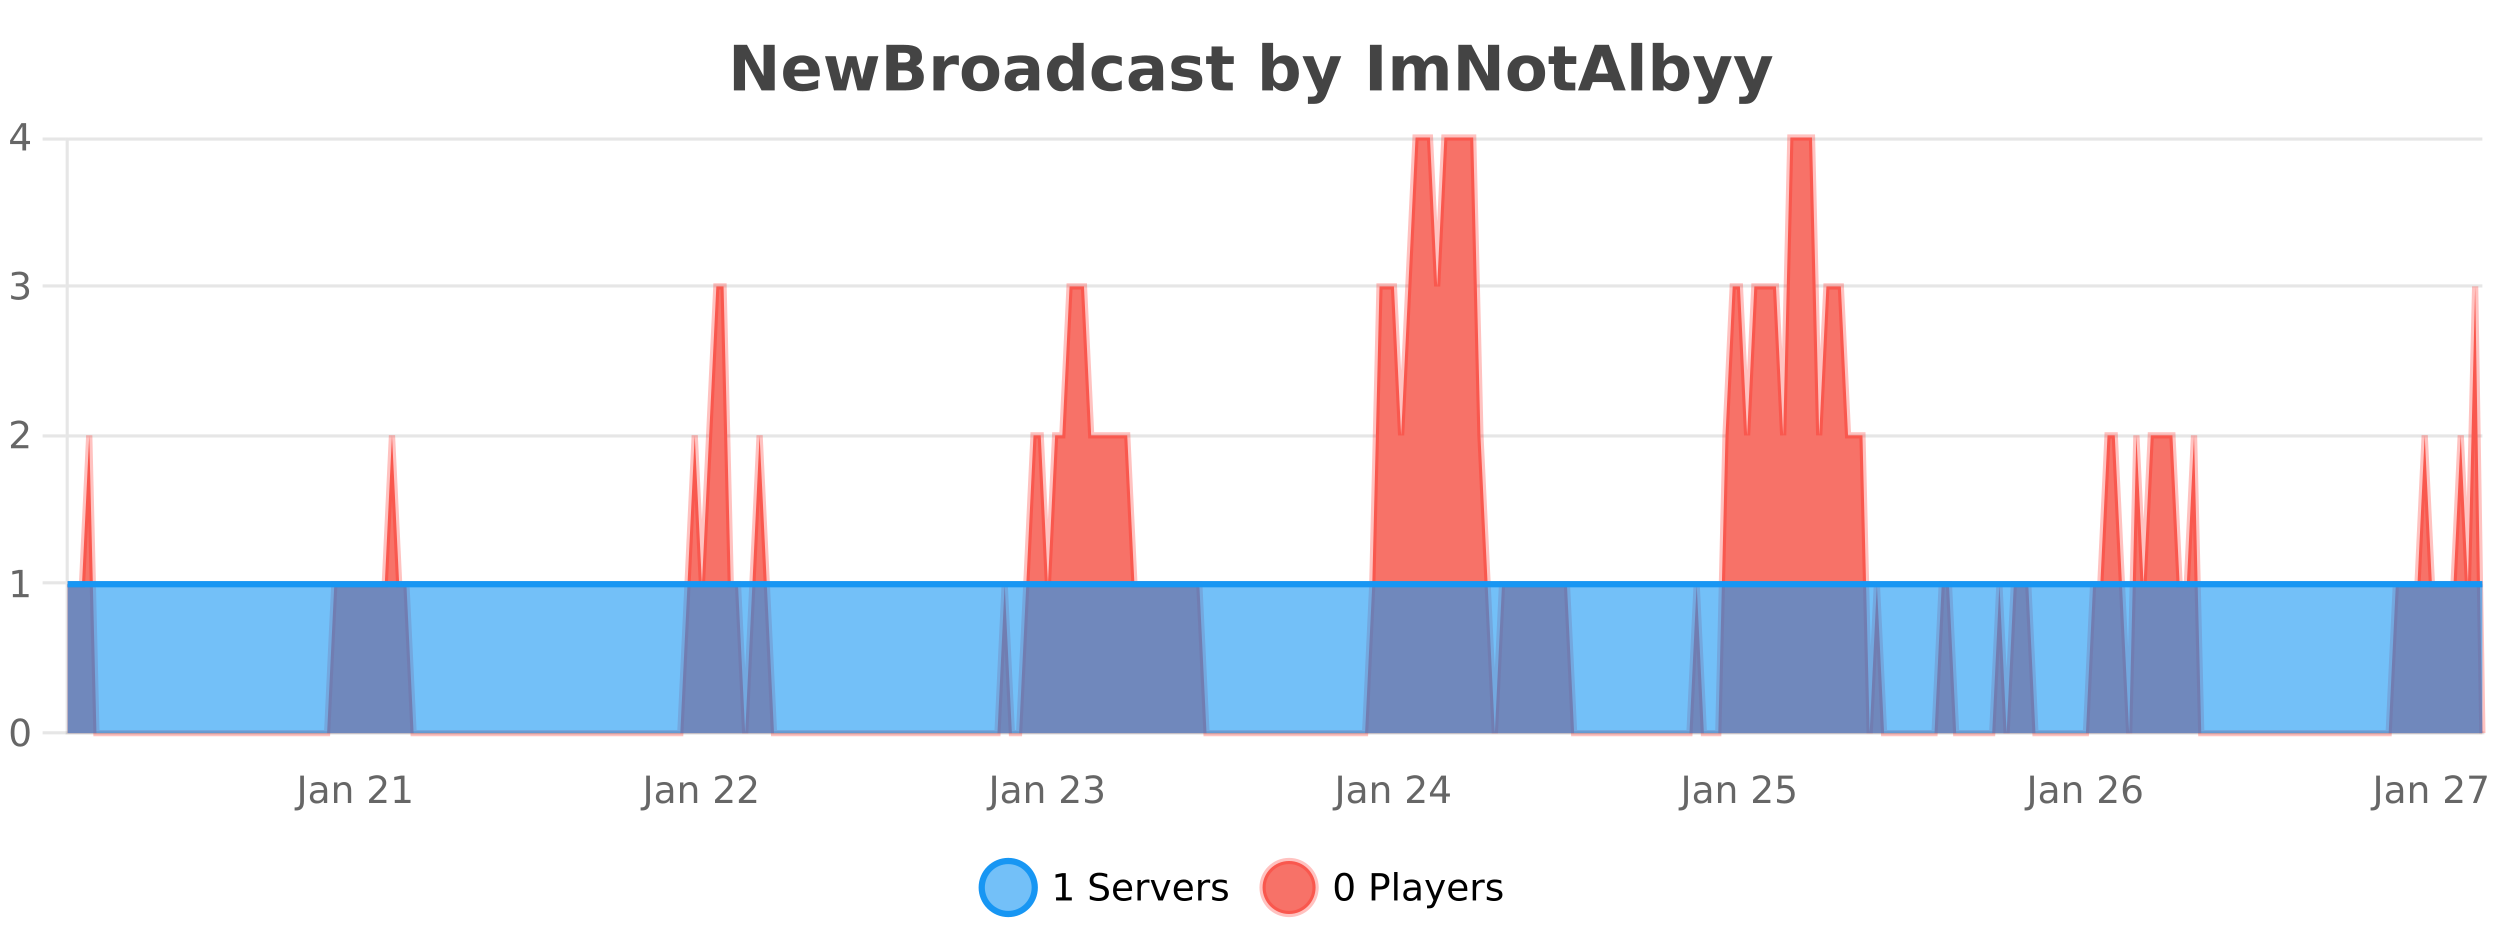
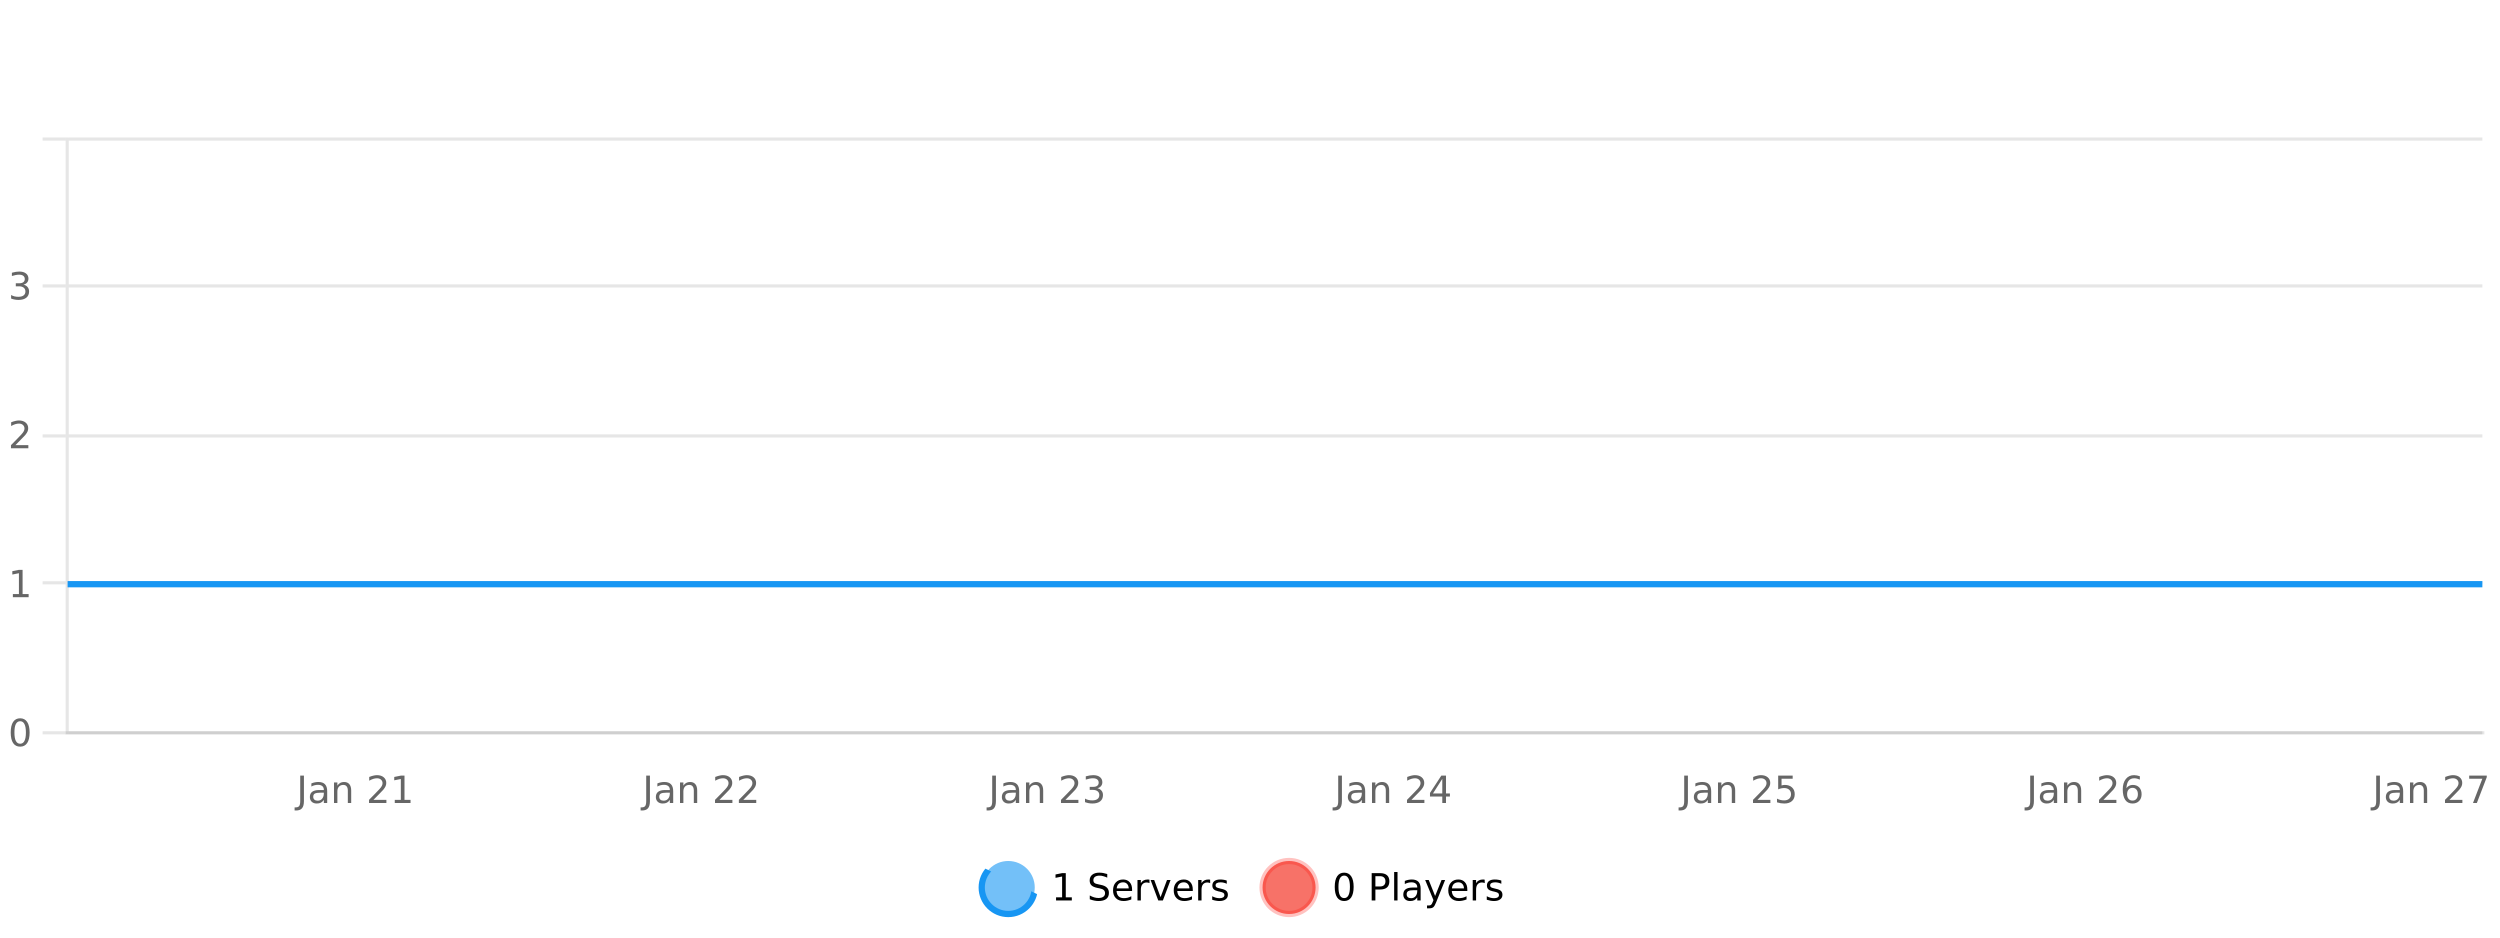
<svg xmlns="http://www.w3.org/2000/svg" width="800pt" height="300pt" viewBox="0 0 800 300" version="1.1">
  <defs>
    <clipPath id="clip1">
-       <path d="M 285 263 L 360 263 L 360 300 L 285 300 Z M 285 263 " />
+       <path d="M 285 263 L 360 300 L 285 300 Z M 285 263 " />
    </clipPath>
    <clipPath id="clip2">
      <path d="M 375 263 L 450 263 L 450 300 L 375 300 Z M 375 263 " />
    </clipPath>
    <clipPath id="clip3">
      <path d="M 21.637 44 L 794.352 44 L 794.352 234.602 L 21.637 234.602 Z M 21.637 44 " />
    </clipPath>
    <clipPath id="clip4">
      <path d="M 20.633 43 L 795.352 43 L 795.352 235.602 L 20.633 235.602 Z M 20.633 43 " />
    </clipPath>
    <clipPath id="clip5">
-       <path d="M 21.637 186 L 794.352 186 L 794.352 234.602 L 21.637 234.602 Z M 21.637 186 " />
-     </clipPath>
+       </clipPath>
    <clipPath id="clip6">
      <path d="M 20.633 185 L 795.352 185 L 795.352 188 L 20.633 188 Z M 20.633 185 " />
    </clipPath>
  </defs>
  <g id="surface762846">
    <rect x="0" y="0" width="800" height="300" style="fill:rgb(100%,100%,100%);fill-opacity:1;stroke:none;" />
    <path style="fill:none;stroke-width:1;stroke-linecap:butt;stroke-linejoin:miter;stroke:rgb(0%,0%,0%);stroke-opacity:0.098;stroke-miterlimit:10;" d="M 22 234.5 L 794.355 234.5 " />
    <path style="fill:none;stroke-width:1;stroke-linecap:butt;stroke-linejoin:miter;stroke:rgb(0%,0%,0%);stroke-opacity:0.098;stroke-miterlimit:10;" d="M 13.633 234.5 L 21 234.5 " />
    <path style="fill:none;stroke-width:1;stroke-linecap:butt;stroke-linejoin:miter;stroke:rgb(0%,0%,0%);stroke-opacity:0.098;stroke-miterlimit:10;" d="M 22 186.5 L 794.355 186.5 " />
    <path style="fill:none;stroke-width:1;stroke-linecap:butt;stroke-linejoin:miter;stroke:rgb(0%,0%,0%);stroke-opacity:0.098;stroke-miterlimit:10;" d="M 13.633 186.5 L 21 186.5 " />
    <path style="fill:none;stroke-width:1;stroke-linecap:butt;stroke-linejoin:miter;stroke:rgb(0%,0%,0%);stroke-opacity:0.098;stroke-miterlimit:10;" d="M 22 139.5 L 794.355 139.5 " />
    <path style="fill:none;stroke-width:1;stroke-linecap:butt;stroke-linejoin:miter;stroke:rgb(0%,0%,0%);stroke-opacity:0.098;stroke-miterlimit:10;" d="M 13.633 139.5 L 21 139.5 " />
    <path style="fill:none;stroke-width:1;stroke-linecap:butt;stroke-linejoin:miter;stroke:rgb(0%,0%,0%);stroke-opacity:0.098;stroke-miterlimit:10;" d="M 22 91.5 L 794.355 91.5 " />
    <path style="fill:none;stroke-width:1;stroke-linecap:butt;stroke-linejoin:miter;stroke:rgb(0%,0%,0%);stroke-opacity:0.098;stroke-miterlimit:10;" d="M 13.633 91.5 L 21 91.5 " />
    <path style="fill:none;stroke-width:1;stroke-linecap:butt;stroke-linejoin:miter;stroke:rgb(0%,0%,0%);stroke-opacity:0.098;stroke-miterlimit:10;" d="M 22 44.5 L 794.355 44.5 " />
    <path style="fill:none;stroke-width:1;stroke-linecap:butt;stroke-linejoin:miter;stroke:rgb(0%,0%,0%);stroke-opacity:0.098;stroke-miterlimit:10;" d="M 13.633 44.5 L 21 44.5 " />
    <path style=" stroke:none;fill-rule:nonzero;fill:rgb(9.02%,58.824%,95.294%);fill-opacity:0.6;" d="M 331.121 284 C 331.121 288.688 327.324 292.484 322.637 292.484 C 317.953 292.484 314.152 288.688 314.152 284 C 314.152 279.312 317.953 275.516 322.637 275.516 C 327.324 275.516 331.121 279.312 331.121 284 Z M 331.121 284 " />
    <g clip-path="url(#clip1)" clip-rule="nonzero">
      <path style="fill:none;stroke-width:2;stroke-linecap:butt;stroke-linejoin:miter;stroke:rgb(9.02%,58.824%,95.294%);stroke-opacity:1;stroke-miterlimit:10;" d="M 331.121 284 C 331.121 288.688 327.324 292.484 322.637 292.484 C 317.953 292.484 314.152 288.688 314.152 284 C 314.152 279.312 317.953 275.516 322.637 275.516 C 327.324 275.516 331.121 279.312 331.121 284 Z M 331.121 284 " />
    </g>
    <path style=" stroke:none;fill-rule:nonzero;fill:rgb(0%,0%,0%);fill-opacity:1;" d="M 337.938 287.156 L 339.875 287.156 L 339.875 280.484 L 337.766 280.906 L 337.766 279.828 L 339.859 279.406 L 341.047 279.406 L 341.047 287.156 L 342.984 287.156 L 342.984 288.156 L 337.938 288.156 Z M 354.32 279.688 L 354.32 280.844 C 353.871 280.637 353.445 280.48 353.039 280.375 C 352.641 280.262 352.262 280.203 351.898 280.203 C 351.25 280.203 350.75 280.328 350.398 280.578 C 350.055 280.828 349.883 281.188 349.883 281.656 C 349.883 282.043 349.996 282.336 350.227 282.531 C 350.453 282.73 350.898 282.887 351.555 283 L 352.258 283.156 C 353.141 283.324 353.793 283.621 354.211 284.047 C 354.637 284.465 354.852 285.027 354.852 285.734 C 354.852 286.59 354.562 287.234 353.992 287.672 C 353.43 288.109 352.594 288.328 351.492 288.328 C 351.086 288.328 350.648 288.281 350.18 288.188 C 349.711 288.094 349.227 287.953 348.727 287.766 L 348.727 286.547 C 349.203 286.82 349.672 287.023 350.133 287.156 C 350.602 287.293 351.055 287.359 351.492 287.359 C 352.168 287.359 352.688 287.23 353.055 286.969 C 353.43 286.699 353.617 286.32 353.617 285.828 C 353.617 285.402 353.48 285.07 353.211 284.828 C 352.949 284.578 352.516 284.398 351.914 284.281 L 351.195 284.141 C 350.309 283.965 349.668 283.688 349.273 283.312 C 348.887 282.938 348.695 282.418 348.695 281.75 C 348.695 280.969 348.965 280.359 349.508 279.922 C 350.047 279.477 350.797 279.25 351.758 279.25 C 352.172 279.25 352.59 279.289 353.008 279.359 C 353.434 279.434 353.871 279.543 354.32 279.688 Z M 362.266 284.609 L 362.266 285.125 L 357.297 285.125 C 357.348 285.875 357.57 286.445 357.969 286.828 C 358.375 287.215 358.93 287.406 359.641 287.406 C 360.055 287.406 360.457 287.359 360.844 287.266 C 361.238 287.164 361.629 287.008 362.016 286.797 L 362.016 287.828 C 361.617 287.984 361.219 288.105 360.812 288.188 C 360.406 288.281 359.992 288.328 359.578 288.328 C 358.535 288.328 357.707 288.027 357.094 287.422 C 356.477 286.809 356.172 285.98 356.172 284.938 C 356.172 283.867 356.461 283.016 357.047 282.391 C 357.629 281.758 358.41 281.438 359.391 281.438 C 360.273 281.438 360.973 281.727 361.484 282.297 C 362.004 282.859 362.266 283.633 362.266 284.609 Z M 361.188 284.281 C 361.176 283.699 361.008 283.23 360.688 282.875 C 360.363 282.523 359.938 282.344 359.406 282.344 C 358.801 282.344 358.316 282.516 357.953 282.859 C 357.598 283.203 357.395 283.684 357.344 284.297 Z M 367.836 282.594 C 367.711 282.531 367.574 282.484 367.43 282.453 C 367.293 282.414 367.137 282.391 366.961 282.391 C 366.355 282.391 365.887 282.59 365.555 282.984 C 365.23 283.383 365.07 283.953 365.07 284.703 L 365.07 288.156 L 363.992 288.156 L 363.992 281.594 L 365.07 281.594 L 365.07 282.609 C 365.297 282.215 365.594 281.922 365.961 281.734 C 366.324 281.539 366.766 281.438 367.289 281.438 C 367.359 281.438 367.438 281.445 367.523 281.453 C 367.617 281.465 367.715 281.48 367.82 281.5 Z M 368.195 281.594 L 369.336 281.594 L 371.383 287.094 L 373.445 281.594 L 374.586 281.594 L 372.117 288.156 L 370.648 288.156 Z M 381.688 284.609 L 381.688 285.125 L 376.719 285.125 C 376.77 285.875 376.992 286.445 377.391 286.828 C 377.797 287.215 378.352 287.406 379.062 287.406 C 379.477 287.406 379.879 287.359 380.266 287.266 C 380.66 287.164 381.051 287.008 381.438 286.797 L 381.438 287.828 C 381.039 287.984 380.641 288.105 380.234 288.188 C 379.828 288.281 379.414 288.328 379 288.328 C 377.957 288.328 377.129 288.027 376.516 287.422 C 375.898 286.809 375.594 285.98 375.594 284.938 C 375.594 283.867 375.883 283.016 376.469 282.391 C 377.051 281.758 377.832 281.438 378.812 281.438 C 379.695 281.438 380.395 281.727 380.906 282.297 C 381.426 282.859 381.688 283.633 381.688 284.609 Z M 380.609 284.281 C 380.598 283.699 380.43 283.23 380.109 282.875 C 379.785 282.523 379.359 282.344 378.828 282.344 C 378.223 282.344 377.738 282.516 377.375 282.859 C 377.02 283.203 376.816 283.684 376.766 284.297 Z M 387.258 282.594 C 387.133 282.531 386.996 282.484 386.852 282.453 C 386.715 282.414 386.559 282.391 386.383 282.391 C 385.777 282.391 385.309 282.59 384.977 282.984 C 384.652 283.383 384.492 283.953 384.492 284.703 L 384.492 288.156 L 383.414 288.156 L 383.414 281.594 L 384.492 281.594 L 384.492 282.609 C 384.719 282.215 385.016 281.922 385.383 281.734 C 385.746 281.539 386.188 281.438 386.711 281.438 C 386.781 281.438 386.859 281.445 386.945 281.453 C 387.039 281.465 387.137 281.48 387.242 281.5 Z M 392.562 281.781 L 392.562 282.812 C 392.258 282.656 391.941 282.543 391.609 282.469 C 391.285 282.387 390.945 282.344 390.594 282.344 C 390.062 282.344 389.66 282.43 389.391 282.594 C 389.117 282.75 388.984 282.996 388.984 283.328 C 388.984 283.578 389.078 283.777 389.266 283.922 C 389.461 284.059 389.852 284.188 390.438 284.312 L 390.797 284.406 C 391.566 284.562 392.113 284.793 392.438 285.094 C 392.758 285.398 392.922 285.812 392.922 286.344 C 392.922 286.961 392.676 287.445 392.188 287.797 C 391.707 288.152 391.047 288.328 390.203 288.328 C 389.848 288.328 389.477 288.289 389.094 288.219 C 388.719 288.156 388.32 288.059 387.906 287.922 L 387.906 286.797 C 388.301 287.008 388.691 287.164 389.078 287.266 C 389.461 287.371 389.848 287.422 390.234 287.422 C 390.734 287.422 391.117 287.34 391.391 287.172 C 391.672 286.996 391.812 286.746 391.812 286.422 C 391.812 286.133 391.711 285.906 391.516 285.75 C 391.316 285.594 390.883 285.445 390.219 285.297 L 389.844 285.219 C 389.176 285.074 388.691 284.855 388.391 284.562 C 388.098 284.273 387.953 283.875 387.953 283.375 C 387.953 282.75 388.172 282.273 388.609 281.938 C 389.047 281.605 389.664 281.438 390.469 281.438 C 390.863 281.438 391.238 281.469 391.594 281.531 C 391.945 281.586 392.27 281.668 392.562 281.781 Z M 332.637 277.016 " />
    <path style=" stroke:none;fill-rule:nonzero;fill:rgb(96.863%,44.706%,40.784%);fill-opacity:1;" d="M 420.988 284 C 420.988 288.688 417.191 292.484 412.504 292.484 C 407.82 292.484 404.02 288.688 404.02 284 C 404.02 279.312 407.82 275.516 412.504 275.516 C 417.191 275.516 420.988 279.312 420.988 284 Z M 420.988 284 " />
    <g clip-path="url(#clip2)" clip-rule="nonzero">
      <path style="fill:none;stroke-width:2;stroke-linecap:butt;stroke-linejoin:miter;stroke:rgb(100%,4.706%,0%);stroke-opacity:0.247;stroke-miterlimit:10;" d="M 420.988 284 C 420.988 288.688 417.191 292.484 412.504 292.484 C 407.82 292.484 404.02 288.688 404.02 284 C 404.02 279.312 407.82 275.516 412.504 275.516 C 417.191 275.516 420.988 279.312 420.988 284 Z M 420.988 284 " />
    </g>
    <path style=" stroke:none;fill-rule:nonzero;fill:rgb(0%,0%,0%);fill-opacity:1;" d="M 430.133 280.188 C 429.527 280.188 429.07 280.492 428.758 281.094 C 428.453 281.688 428.305 282.59 428.305 283.797 C 428.305 284.996 428.453 285.898 428.758 286.5 C 429.07 287.094 429.527 287.391 430.133 287.391 C 430.746 287.391 431.203 287.094 431.508 286.5 C 431.82 285.898 431.977 284.996 431.977 283.797 C 431.977 282.59 431.82 281.688 431.508 281.094 C 431.203 280.492 430.746 280.188 430.133 280.188 Z M 430.133 279.25 C 431.109 279.25 431.859 279.641 432.383 280.422 C 432.902 281.195 433.164 282.32 433.164 283.797 C 433.164 285.266 432.902 286.391 432.383 287.172 C 431.859 287.945 431.109 288.328 430.133 288.328 C 429.152 288.328 428.402 287.945 427.883 287.172 C 427.371 286.391 427.117 285.266 427.117 283.797 C 427.117 282.32 427.371 281.195 427.883 280.422 C 428.402 279.641 429.152 279.25 430.133 279.25 Z M 440.125 280.375 L 440.125 283.672 L 441.609 283.672 C 442.16 283.672 442.586 283.531 442.891 283.25 C 443.191 282.961 443.344 282.547 443.344 282.016 C 443.344 281.496 443.191 281.094 442.891 280.812 C 442.586 280.523 442.16 280.375 441.609 280.375 Z M 438.938 279.406 L 441.609 279.406 C 442.598 279.406 443.344 279.633 443.844 280.078 C 444.344 280.516 444.594 281.164 444.594 282.016 C 444.594 282.883 444.344 283.539 443.844 283.984 C 443.344 284.422 442.598 284.641 441.609 284.641 L 440.125 284.641 L 440.125 288.156 L 438.938 288.156 Z M 446.129 279.031 L 447.207 279.031 L 447.207 288.156 L 446.129 288.156 Z M 452.445 284.859 C 451.578 284.859 450.977 284.961 450.633 285.156 C 450.297 285.355 450.133 285.695 450.133 286.172 C 450.133 286.559 450.258 286.867 450.508 287.094 C 450.766 287.312 451.109 287.422 451.539 287.422 C 452.141 287.422 452.621 287.215 452.977 286.797 C 453.34 286.371 453.523 285.805 453.523 285.094 L 453.523 284.859 Z M 454.602 284.406 L 454.602 288.156 L 453.523 288.156 L 453.523 287.156 C 453.273 287.555 452.965 287.852 452.602 288.047 C 452.234 288.234 451.789 288.328 451.258 288.328 C 450.578 288.328 450.043 288.141 449.648 287.766 C 449.25 287.383 449.055 286.875 449.055 286.25 C 449.055 285.512 449.297 284.953 449.789 284.578 C 450.289 284.203 451.027 284.016 452.008 284.016 L 453.523 284.016 L 453.523 283.906 C 453.523 283.406 453.355 283.023 453.023 282.75 C 452.699 282.48 452.246 282.344 451.664 282.344 C 451.289 282.344 450.918 282.391 450.555 282.484 C 450.199 282.578 449.859 282.715 449.539 282.891 L 449.539 281.891 C 449.934 281.734 450.312 281.621 450.68 281.547 C 451.055 281.477 451.418 281.438 451.773 281.438 C 452.719 281.438 453.43 281.684 453.898 282.172 C 454.367 282.664 454.602 283.406 454.602 284.406 Z M 459.551 288.766 C 459.246 289.547 458.949 290.055 458.66 290.297 C 458.367 290.535 457.98 290.656 457.504 290.656 L 456.645 290.656 L 456.645 289.75 L 457.27 289.75 C 457.57 289.75 457.801 289.676 457.957 289.531 C 458.121 289.395 458.305 289.066 458.504 288.547 L 458.707 288.047 L 456.051 281.594 L 457.191 281.594 L 459.238 286.719 L 461.301 281.594 L 462.441 281.594 Z M 469.543 284.609 L 469.543 285.125 L 464.574 285.125 C 464.625 285.875 464.848 286.445 465.246 286.828 C 465.652 287.215 466.207 287.406 466.918 287.406 C 467.332 287.406 467.734 287.359 468.121 287.266 C 468.516 287.164 468.906 287.008 469.293 286.797 L 469.293 287.828 C 468.895 287.984 468.496 288.105 468.09 288.188 C 467.684 288.281 467.27 288.328 466.855 288.328 C 465.812 288.328 464.984 288.027 464.371 287.422 C 463.754 286.809 463.449 285.98 463.449 284.938 C 463.449 283.867 463.738 283.016 464.324 282.391 C 464.906 281.758 465.688 281.438 466.668 281.438 C 467.551 281.438 468.25 281.727 468.762 282.297 C 469.281 282.859 469.543 283.633 469.543 284.609 Z M 468.465 284.281 C 468.453 283.699 468.285 283.23 467.965 282.875 C 467.641 282.523 467.215 282.344 466.684 282.344 C 466.078 282.344 465.594 282.516 465.23 282.859 C 464.875 283.203 464.672 283.684 464.621 284.297 Z M 475.113 282.594 C 474.988 282.531 474.852 282.484 474.707 282.453 C 474.57 282.414 474.414 282.391 474.238 282.391 C 473.633 282.391 473.164 282.59 472.832 282.984 C 472.508 283.383 472.348 283.953 472.348 284.703 L 472.348 288.156 L 471.27 288.156 L 471.27 281.594 L 472.348 281.594 L 472.348 282.609 C 472.574 282.215 472.871 281.922 473.238 281.734 C 473.602 281.539 474.043 281.438 474.566 281.438 C 474.637 281.438 474.715 281.445 474.801 281.453 C 474.895 281.465 474.992 281.48 475.098 281.5 Z M 480.422 281.781 L 480.422 282.812 C 480.117 282.656 479.801 282.543 479.469 282.469 C 479.145 282.387 478.805 282.344 478.453 282.344 C 477.922 282.344 477.52 282.43 477.25 282.594 C 476.977 282.75 476.844 282.996 476.844 283.328 C 476.844 283.578 476.938 283.777 477.125 283.922 C 477.32 284.059 477.711 284.188 478.297 284.312 L 478.656 284.406 C 479.426 284.562 479.973 284.793 480.297 285.094 C 480.617 285.398 480.781 285.812 480.781 286.344 C 480.781 286.961 480.535 287.445 480.047 287.797 C 479.566 288.152 478.906 288.328 478.062 288.328 C 477.707 288.328 477.336 288.289 476.953 288.219 C 476.578 288.156 476.18 288.059 475.766 287.922 L 475.766 286.797 C 476.16 287.008 476.551 287.164 476.938 287.266 C 477.32 287.371 477.707 287.422 478.094 287.422 C 478.594 287.422 478.977 287.34 479.25 287.172 C 479.531 286.996 479.672 286.746 479.672 286.422 C 479.672 286.133 479.57 285.906 479.375 285.75 C 479.176 285.594 478.742 285.445 478.078 285.297 L 477.703 285.219 C 477.035 285.074 476.551 284.855 476.25 284.562 C 475.957 284.273 475.812 283.875 475.812 283.375 C 475.812 282.75 476.031 282.273 476.469 281.938 C 476.906 281.605 477.523 281.438 478.328 281.438 C 478.723 281.438 479.098 281.469 479.453 281.531 C 479.805 281.586 480.129 281.668 480.422 281.781 Z M 422.504 277.016 " />
-     <path style=" stroke:none;fill-rule:nonzero;fill:rgb(26.667%,26.667%,26.667%);fill-opacity:1;" d="M 234.844 14.344 L 239.031 14.344 L 244.344 24.344 L 244.344 14.344 L 247.906 14.344 L 247.906 28.922 L 243.703 28.922 L 238.406 18.922 L 238.406 28.922 L 234.844 28.922 Z M 262.332 23.422 L 262.332 24.422 L 254.16 24.422 C 254.242 25.246 254.539 25.859 255.051 26.266 C 255.559 26.672 256.27 26.875 257.176 26.875 C 257.914 26.875 258.668 26.766 259.441 26.547 C 260.211 26.328 261.004 26 261.816 25.562 L 261.816 28.25 C 260.992 28.562 260.164 28.797 259.332 28.953 C 258.508 29.117 257.684 29.203 256.863 29.203 C 254.883 29.203 253.34 28.703 252.238 27.703 C 251.145 26.695 250.598 25.281 250.598 23.469 C 250.598 21.68 251.133 20.273 252.207 19.25 C 253.289 18.23 254.773 17.719 256.66 17.719 C 258.379 17.719 259.754 18.242 260.785 19.281 C 261.816 20.312 262.332 21.695 262.332 23.422 Z M 258.738 22.266 C 258.738 21.602 258.543 21.062 258.16 20.656 C 257.773 20.25 257.27 20.047 256.645 20.047 C 255.965 20.047 255.414 20.242 254.988 20.625 C 254.57 21 254.309 21.547 254.207 22.266 Z M 264.008 17.984 L 267.414 17.984 L 269.242 25.516 L 271.086 17.984 L 274.008 17.984 L 275.852 25.438 L 277.695 17.984 L 281.086 17.984 L 278.211 28.922 L 274.383 28.922 L 272.539 21.406 L 270.711 28.922 L 266.883 28.922 Z M 289.453 19.984 C 290.047 19.984 290.492 19.855 290.797 19.594 C 291.109 19.336 291.266 18.949 291.266 18.438 C 291.266 17.938 291.109 17.559 290.797 17.297 C 290.492 17.039 290.047 16.906 289.453 16.906 L 287.375 16.906 L 287.375 19.984 Z M 289.578 26.359 C 290.336 26.359 290.906 26.203 291.281 25.891 C 291.664 25.57 291.859 25.086 291.859 24.438 C 291.859 23.805 291.672 23.328 291.297 23.016 C 290.922 22.703 290.348 22.547 289.578 22.547 L 287.375 22.547 L 287.375 26.359 Z M 293.078 21.125 C 293.891 21.355 294.516 21.789 294.953 22.422 C 295.398 23.047 295.625 23.82 295.625 24.734 C 295.625 26.141 295.145 27.195 294.188 27.891 C 293.238 28.578 291.797 28.922 289.859 28.922 L 283.625 28.922 L 283.625 14.344 L 289.266 14.344 C 291.285 14.344 292.75 14.652 293.656 15.266 C 294.57 15.871 295.031 16.852 295.031 18.203 C 295.031 18.914 294.863 19.516 294.531 20.016 C 294.195 20.508 293.711 20.875 293.078 21.125 Z M 306.836 20.969 C 306.523 20.824 306.215 20.719 305.914 20.656 C 305.609 20.586 305.309 20.547 305.008 20.547 C 304.102 20.547 303.402 20.836 302.914 21.406 C 302.434 21.98 302.195 22.805 302.195 23.875 L 302.195 28.922 L 298.711 28.922 L 298.711 17.984 L 302.195 17.984 L 302.195 19.781 C 302.641 19.062 303.156 18.543 303.742 18.219 C 304.324 17.887 305.023 17.719 305.836 17.719 C 305.961 17.719 306.09 17.727 306.227 17.734 C 306.359 17.746 306.559 17.766 306.82 17.797 Z M 313.777 20.219 C 312.996 20.219 312.402 20.5 311.996 21.062 C 311.59 21.617 311.387 22.418 311.387 23.469 C 311.387 24.512 311.59 25.312 311.996 25.875 C 312.402 26.43 312.996 26.703 313.777 26.703 C 314.535 26.703 315.113 26.43 315.512 25.875 C 315.918 25.312 316.121 24.512 316.121 23.469 C 316.121 22.418 315.918 21.617 315.512 21.062 C 315.113 20.5 314.535 20.219 313.777 20.219 Z M 313.777 17.719 C 315.652 17.719 317.113 18.23 318.168 19.25 C 319.23 20.262 319.762 21.668 319.762 23.469 C 319.762 25.262 319.23 26.668 318.168 27.688 C 317.113 28.699 315.652 29.203 313.777 29.203 C 311.879 29.203 310.402 28.699 309.34 27.688 C 308.277 26.668 307.746 25.262 307.746 23.469 C 307.746 21.668 308.277 20.262 309.34 19.25 C 310.402 18.23 311.879 17.719 313.777 17.719 Z M 327.203 24 C 326.473 24 325.926 24.125 325.562 24.375 C 325.195 24.617 325.016 24.98 325.016 25.469 C 325.016 25.906 325.16 26.25 325.453 26.5 C 325.754 26.75 326.164 26.875 326.688 26.875 C 327.344 26.875 327.895 26.641 328.344 26.172 C 328.801 25.703 329.031 25.117 329.031 24.406 L 329.031 24 Z M 332.547 22.688 L 332.547 28.922 L 329.031 28.922 L 329.031 27.297 C 328.562 27.965 328.031 28.449 327.438 28.75 C 326.852 29.051 326.141 29.203 325.297 29.203 C 324.172 29.203 323.254 28.875 322.547 28.219 C 321.836 27.555 321.484 26.695 321.484 25.641 C 321.484 24.359 321.922 23.422 322.797 22.828 C 323.68 22.227 325.07 21.922 326.969 21.922 L 329.031 21.922 L 329.031 21.641 C 329.031 21.09 328.812 20.688 328.375 20.438 C 327.938 20.18 327.254 20.047 326.328 20.047 C 325.578 20.047 324.879 20.125 324.234 20.281 C 323.586 20.43 322.988 20.648 322.438 20.938 L 322.438 18.281 C 323.188 18.094 323.938 17.953 324.688 17.859 C 325.445 17.766 326.207 17.719 326.969 17.719 C 328.938 17.719 330.359 18.109 331.234 18.891 C 332.109 19.664 332.547 20.93 332.547 22.688 Z M 343.25 19.578 L 343.25 13.719 L 346.766 13.719 L 346.766 28.922 L 343.25 28.922 L 343.25 27.344 C 342.77 27.992 342.238 28.465 341.656 28.766 C 341.07 29.055 340.398 29.203 339.641 29.203 C 338.297 29.203 337.191 28.668 336.328 27.594 C 335.461 26.523 335.031 25.148 335.031 23.469 C 335.031 21.781 335.461 20.402 336.328 19.328 C 337.191 18.258 338.297 17.719 339.641 17.719 C 340.398 17.719 341.07 17.871 341.656 18.172 C 342.238 18.477 342.77 18.945 343.25 19.578 Z M 340.938 26.672 C 341.688 26.672 342.258 26.402 342.656 25.859 C 343.051 25.309 343.25 24.512 343.25 23.469 C 343.25 22.43 343.051 21.637 342.656 21.094 C 342.258 20.543 341.688 20.266 340.938 20.266 C 340.195 20.266 339.629 20.543 339.234 21.094 C 338.836 21.637 338.641 22.43 338.641 23.469 C 338.641 24.512 338.836 25.309 339.234 25.859 C 339.629 26.402 340.195 26.672 340.938 26.672 Z M 358.953 18.328 L 358.953 21.172 C 358.484 20.852 358.008 20.609 357.531 20.453 C 357.051 20.297 356.551 20.219 356.031 20.219 C 355.062 20.219 354.301 20.508 353.75 21.078 C 353.207 21.641 352.938 22.438 352.938 23.469 C 352.938 24.492 353.207 25.289 353.75 25.859 C 354.301 26.422 355.062 26.703 356.031 26.703 C 356.582 26.703 357.102 26.625 357.594 26.469 C 358.082 26.305 358.535 26.059 358.953 25.734 L 358.953 28.594 C 358.41 28.805 357.859 28.953 357.297 29.047 C 356.734 29.148 356.164 29.203 355.594 29.203 C 353.625 29.203 352.082 28.699 350.969 27.688 C 349.852 26.68 349.297 25.273 349.297 23.469 C 349.297 21.656 349.852 20.246 350.969 19.234 C 352.082 18.227 353.625 17.719 355.594 17.719 C 356.164 17.719 356.727 17.773 357.281 17.875 C 357.844 17.969 358.398 18.121 358.953 18.328 Z M 366.875 24 C 366.145 24 365.598 24.125 365.234 24.375 C 364.867 24.617 364.688 24.98 364.688 25.469 C 364.688 25.906 364.832 26.25 365.125 26.5 C 365.426 26.75 365.836 26.875 366.359 26.875 C 367.016 26.875 367.566 26.641 368.016 26.172 C 368.473 25.703 368.703 25.117 368.703 24.406 L 368.703 24 Z M 372.219 22.688 L 372.219 28.922 L 368.703 28.922 L 368.703 27.297 C 368.234 27.965 367.703 28.449 367.109 28.75 C 366.523 29.051 365.812 29.203 364.969 29.203 C 363.844 29.203 362.926 28.875 362.219 28.219 C 361.508 27.555 361.156 26.695 361.156 25.641 C 361.156 24.359 361.594 23.422 362.469 22.828 C 363.352 22.227 364.742 21.922 366.641 21.922 L 368.703 21.922 L 368.703 21.641 C 368.703 21.09 368.484 20.688 368.047 20.438 C 367.609 20.18 366.926 20.047 366 20.047 C 365.25 20.047 364.551 20.125 363.906 20.281 C 363.258 20.43 362.66 20.648 362.109 20.938 L 362.109 18.281 C 362.859 18.094 363.609 17.953 364.359 17.859 C 365.117 17.766 365.879 17.719 366.641 17.719 C 368.609 17.719 370.031 18.109 370.906 18.891 C 371.781 19.664 372.219 20.93 372.219 22.688 Z M 384.008 18.328 L 384.008 20.984 C 383.266 20.672 382.547 20.438 381.852 20.281 C 381.152 20.125 380.492 20.047 379.867 20.047 C 379.211 20.047 378.719 20.133 378.398 20.297 C 378.074 20.465 377.914 20.719 377.914 21.062 C 377.914 21.344 378.031 21.559 378.273 21.703 C 378.523 21.852 378.961 21.961 379.586 22.031 L 380.211 22.125 C 382 22.355 383.203 22.73 383.82 23.25 C 384.434 23.773 384.742 24.59 384.742 25.703 C 384.742 26.871 384.309 27.746 383.445 28.328 C 382.59 28.914 381.312 29.203 379.617 29.203 C 378.887 29.203 378.137 29.145 377.367 29.031 C 376.594 28.918 375.805 28.746 374.992 28.516 L 374.992 25.859 C 375.688 26.203 376.402 26.461 377.133 26.625 C 377.859 26.793 378.605 26.875 379.367 26.875 C 380.055 26.875 380.57 26.781 380.914 26.594 C 381.258 26.406 381.43 26.125 381.43 25.75 C 381.43 25.438 381.309 25.211 381.07 25.062 C 380.828 24.906 380.355 24.789 379.648 24.703 L 379.039 24.625 C 377.477 24.43 376.383 24.07 375.758 23.547 C 375.133 23.016 374.82 22.215 374.82 21.141 C 374.82 19.984 375.215 19.125 376.008 18.562 C 376.809 18 378.027 17.719 379.664 17.719 C 380.309 17.719 380.984 17.773 381.695 17.875 C 382.402 17.969 383.172 18.121 384.008 18.328 Z M 391.195 14.875 L 391.195 17.984 L 394.805 17.984 L 394.805 20.484 L 391.195 20.484 L 391.195 25.125 C 391.195 25.637 391.293 25.98 391.492 26.156 C 391.699 26.336 392.102 26.422 392.695 26.422 L 394.492 26.422 L 394.492 28.922 L 391.492 28.922 C 390.117 28.922 389.137 28.637 388.555 28.062 C 387.98 27.48 387.695 26.5 387.695 25.125 L 387.695 20.484 L 385.961 20.484 L 385.961 17.984 L 387.695 17.984 L 387.695 14.875 Z M 409.719 26.672 C 410.469 26.672 411.039 26.402 411.438 25.859 C 411.832 25.309 412.031 24.512 412.031 23.469 C 412.031 22.43 411.832 21.637 411.438 21.094 C 411.039 20.543 410.469 20.266 409.719 20.266 C 408.969 20.266 408.391 20.543 407.984 21.094 C 407.586 21.637 407.391 22.43 407.391 23.469 C 407.391 24.5 407.586 25.293 407.984 25.844 C 408.391 26.398 408.969 26.672 409.719 26.672 Z M 407.391 19.578 C 407.879 18.945 408.414 18.477 409 18.172 C 409.582 17.871 410.254 17.719 411.016 17.719 C 412.367 17.719 413.477 18.258 414.344 19.328 C 415.207 20.402 415.641 21.781 415.641 23.469 C 415.641 25.148 415.207 26.523 414.344 27.594 C 413.477 28.668 412.367 29.203 411.016 29.203 C 410.254 29.203 409.582 29.051 409 28.75 C 408.414 28.449 407.879 27.98 407.391 27.344 L 407.391 28.922 L 403.906 28.922 L 403.906 13.719 L 407.391 13.719 Z M 416.785 17.984 L 420.27 17.984 L 423.223 25.406 L 425.723 17.984 L 429.207 17.984 L 424.613 29.953 C 424.152 31.172 423.613 32.02 422.988 32.5 C 422.371 32.988 421.566 33.234 420.566 33.234 L 418.535 33.234 L 418.535 30.938 L 419.629 30.938 C 420.223 30.938 420.652 30.844 420.926 30.656 C 421.195 30.469 421.402 30.129 421.551 29.641 L 421.66 29.344 Z M 438.379 14.344 L 442.129 14.344 L 442.129 28.922 L 438.379 28.922 Z M 455.789 19.797 C 456.234 19.121 456.762 18.605 457.367 18.25 C 457.98 17.898 458.652 17.719 459.383 17.719 C 460.633 17.719 461.586 18.109 462.242 18.891 C 462.906 19.664 463.242 20.789 463.242 22.266 L 463.242 28.922 L 459.727 28.922 L 459.727 23.219 C 459.727 23.137 459.727 23.047 459.727 22.953 C 459.734 22.859 459.742 22.73 459.742 22.562 C 459.742 21.793 459.625 21.234 459.398 20.891 C 459.168 20.539 458.797 20.359 458.289 20.359 C 457.633 20.359 457.121 20.637 456.758 21.188 C 456.391 21.73 456.203 22.516 456.195 23.547 L 456.195 28.922 L 452.68 28.922 L 452.68 23.219 C 452.68 22.012 452.574 21.234 452.367 20.891 C 452.156 20.539 451.789 20.359 451.258 20.359 C 450.578 20.359 450.059 20.637 449.695 21.188 C 449.328 21.73 449.148 22.516 449.148 23.547 L 449.148 28.922 L 445.633 28.922 L 445.633 17.984 L 449.148 17.984 L 449.148 19.578 C 449.586 18.965 450.078 18.5 450.633 18.188 C 451.184 17.875 451.797 17.719 452.477 17.719 C 453.227 17.719 453.891 17.902 454.477 18.266 C 455.059 18.633 455.496 19.141 455.789 19.797 Z M 466.66 14.344 L 470.848 14.344 L 476.16 24.344 L 476.16 14.344 L 479.723 14.344 L 479.723 28.922 L 475.52 28.922 L 470.223 18.922 L 470.223 28.922 L 466.66 28.922 Z M 488.445 20.219 C 487.664 20.219 487.07 20.5 486.664 21.062 C 486.258 21.617 486.055 22.418 486.055 23.469 C 486.055 24.512 486.258 25.312 486.664 25.875 C 487.07 26.43 487.664 26.703 488.445 26.703 C 489.203 26.703 489.781 26.43 490.18 25.875 C 490.586 25.312 490.789 24.512 490.789 23.469 C 490.789 22.418 490.586 21.617 490.18 21.062 C 489.781 20.5 489.203 20.219 488.445 20.219 Z M 488.445 17.719 C 490.32 17.719 491.781 18.23 492.836 19.25 C 493.898 20.262 494.43 21.668 494.43 23.469 C 494.43 25.262 493.898 26.668 492.836 27.688 C 491.781 28.699 490.32 29.203 488.445 29.203 C 486.547 29.203 485.07 28.699 484.008 27.688 C 482.945 26.668 482.414 25.262 482.414 23.469 C 482.414 21.668 482.945 20.262 484.008 19.25 C 485.07 18.23 486.547 17.719 488.445 17.719 Z M 500.797 14.875 L 500.797 17.984 L 504.406 17.984 L 504.406 20.484 L 500.797 20.484 L 500.797 25.125 C 500.797 25.637 500.895 25.98 501.094 26.156 C 501.301 26.336 501.703 26.422 502.297 26.422 L 504.094 26.422 L 504.094 28.922 L 501.094 28.922 C 499.719 28.922 498.738 28.637 498.156 28.062 C 497.582 27.48 497.297 26.5 497.297 25.125 L 497.297 20.484 L 495.562 20.484 L 495.562 17.984 L 497.297 17.984 L 497.297 14.875 Z M 515.543 26.266 L 509.668 26.266 L 508.73 28.922 L 504.949 28.922 L 510.355 14.344 L 514.84 14.344 L 520.23 28.922 L 516.465 28.922 Z M 510.605 23.562 L 514.59 23.562 L 512.605 17.766 Z M 522.023 13.719 L 525.508 13.719 L 525.508 28.922 L 522.023 28.922 Z M 534.688 26.672 C 535.438 26.672 536.008 26.402 536.406 25.859 C 536.801 25.309 537 24.512 537 23.469 C 537 22.43 536.801 21.637 536.406 21.094 C 536.008 20.543 535.438 20.266 534.688 20.266 C 533.938 20.266 533.359 20.543 532.953 21.094 C 532.555 21.637 532.359 22.43 532.359 23.469 C 532.359 24.5 532.555 25.293 532.953 25.844 C 533.359 26.398 533.938 26.672 534.688 26.672 Z M 532.359 19.578 C 532.848 18.945 533.383 18.477 533.969 18.172 C 534.551 17.871 535.223 17.719 535.984 17.719 C 537.336 17.719 538.445 18.258 539.312 19.328 C 540.176 20.402 540.609 21.781 540.609 23.469 C 540.609 25.148 540.176 26.523 539.312 27.594 C 538.445 28.668 537.336 29.203 535.984 29.203 C 535.223 29.203 534.551 29.051 533.969 28.75 C 533.383 28.449 532.848 27.98 532.359 27.344 L 532.359 28.922 L 528.875 28.922 L 528.875 13.719 L 532.359 13.719 Z M 541.758 17.984 L 545.242 17.984 L 548.195 25.406 L 550.695 17.984 L 554.18 17.984 L 549.586 29.953 C 549.125 31.172 548.586 32.02 547.961 32.5 C 547.344 32.988 546.539 33.234 545.539 33.234 L 543.508 33.234 L 543.508 30.938 L 544.602 30.938 C 545.195 30.938 545.625 30.844 545.898 30.656 C 546.168 30.469 546.375 30.129 546.523 29.641 L 546.633 29.344 Z M 554.793 17.984 L 558.277 17.984 L 561.23 25.406 L 563.73 17.984 L 567.215 17.984 L 562.621 29.953 C 562.16 31.172 561.621 32.02 560.996 32.5 C 560.379 32.988 559.574 33.234 558.574 33.234 L 556.543 33.234 L 556.543 30.938 L 557.637 30.938 C 558.23 30.938 558.66 30.844 558.934 30.656 C 559.203 30.469 559.41 30.129 559.559 29.641 L 559.668 29.344 Z M 233 10.359 " />
    <path style="fill:none;stroke-width:1;stroke-linecap:butt;stroke-linejoin:miter;stroke:rgb(0%,0%,0%);stroke-opacity:0.098;stroke-miterlimit:10;" d="M 21 234.5 L 795 234.5 " />
    <path style=" stroke:none;fill-rule:nonzero;fill:rgb(40%,40%,40%);fill-opacity:1;" d="M 96.07 248.203 L 97.258 248.203 L 97.258 256.344 C 97.258 257.395 97.055 258.16 96.648 258.641 C 96.25 259.117 95.609 259.359 94.727 259.359 L 94.273 259.359 L 94.273 258.359 L 94.648 258.359 C 95.168 258.359 95.531 258.211 95.742 257.922 C 95.961 257.629 96.07 257.102 96.07 256.344 Z M 102.547 253.656 C 101.68 253.656 101.078 253.758 100.734 253.953 C 100.398 254.152 100.234 254.492 100.234 254.969 C 100.234 255.355 100.359 255.664 100.609 255.891 C 100.867 256.109 101.211 256.219 101.641 256.219 C 102.242 256.219 102.723 256.012 103.078 255.594 C 103.441 255.168 103.625 254.602 103.625 253.891 L 103.625 253.656 Z M 104.703 253.203 L 104.703 256.953 L 103.625 256.953 L 103.625 255.953 C 103.375 256.352 103.066 256.648 102.703 256.844 C 102.336 257.031 101.891 257.125 101.359 257.125 C 100.68 257.125 100.145 256.938 99.75 256.562 C 99.352 256.18 99.156 255.672 99.156 255.047 C 99.156 254.309 99.398 253.75 99.891 253.375 C 100.391 253 101.129 252.812 102.109 252.812 L 103.625 252.812 L 103.625 252.703 C 103.625 252.203 103.457 251.82 103.125 251.547 C 102.801 251.277 102.348 251.141 101.766 251.141 C 101.391 251.141 101.02 251.188 100.656 251.281 C 100.301 251.375 99.961 251.512 99.641 251.688 L 99.641 250.688 C 100.035 250.531 100.414 250.418 100.781 250.344 C 101.156 250.273 101.52 250.234 101.875 250.234 C 102.82 250.234 103.531 250.48 104 250.969 C 104.469 251.461 104.703 252.203 104.703 253.203 Z M 112.383 252.984 L 112.383 256.953 L 111.305 256.953 L 111.305 253.031 C 111.305 252.406 111.18 251.945 110.93 251.641 C 110.688 251.328 110.328 251.172 109.852 251.172 C 109.266 251.172 108.805 251.359 108.461 251.734 C 108.125 252.102 107.961 252.605 107.961 253.25 L 107.961 256.953 L 106.883 256.953 L 106.883 250.391 L 107.961 250.391 L 107.961 251.406 C 108.219 251.012 108.523 250.719 108.867 250.531 C 109.219 250.336 109.625 250.234 110.086 250.234 C 110.836 250.234 111.402 250.469 111.789 250.938 C 112.184 251.398 112.383 252.078 112.383 252.984 Z M 119.508 255.953 L 123.648 255.953 L 123.648 256.953 L 118.086 256.953 L 118.086 255.953 C 118.531 255.496 119.141 254.875 119.914 254.094 C 120.695 253.305 121.184 252.793 121.383 252.562 C 121.766 252.148 122.031 251.793 122.18 251.5 C 122.336 251.199 122.414 250.906 122.414 250.625 C 122.414 250.156 122.246 249.777 121.914 249.484 C 121.59 249.195 121.168 249.047 120.648 249.047 C 120.273 249.047 119.875 249.109 119.461 249.234 C 119.055 249.359 118.617 249.559 118.148 249.828 L 118.148 248.625 C 118.625 248.438 119.07 248.297 119.477 248.203 C 119.891 248.102 120.273 248.047 120.617 248.047 C 121.523 248.047 122.246 248.277 122.789 248.734 C 123.328 249.184 123.602 249.789 123.602 250.547 C 123.602 250.902 123.531 251.242 123.398 251.562 C 123.262 251.887 123.016 252.266 122.664 252.703 C 122.559 252.82 122.246 253.148 121.727 253.688 C 121.203 254.23 120.465 254.984 119.508 255.953 Z M 126.328 255.953 L 128.266 255.953 L 128.266 249.281 L 126.156 249.703 L 126.156 248.625 L 128.25 248.203 L 129.438 248.203 L 129.438 255.953 L 131.375 255.953 L 131.375 256.953 L 126.328 256.953 Z M 94.898 245.816 " />
    <path style=" stroke:none;fill-rule:nonzero;fill:rgb(40%,40%,40%);fill-opacity:1;" d="M 206.789 248.203 L 207.977 248.203 L 207.977 256.344 C 207.977 257.395 207.773 258.16 207.367 258.641 C 206.969 259.117 206.328 259.359 205.445 259.359 L 204.992 259.359 L 204.992 258.359 L 205.367 258.359 C 205.887 258.359 206.25 258.211 206.461 257.922 C 206.68 257.629 206.789 257.102 206.789 256.344 Z M 213.266 253.656 C 212.398 253.656 211.797 253.758 211.453 253.953 C 211.117 254.152 210.953 254.492 210.953 254.969 C 210.953 255.355 211.078 255.664 211.328 255.891 C 211.586 256.109 211.93 256.219 212.359 256.219 C 212.961 256.219 213.441 256.012 213.797 255.594 C 214.16 255.168 214.344 254.602 214.344 253.891 L 214.344 253.656 Z M 215.422 253.203 L 215.422 256.953 L 214.344 256.953 L 214.344 255.953 C 214.094 256.352 213.785 256.648 213.422 256.844 C 213.055 257.031 212.609 257.125 212.078 257.125 C 211.398 257.125 210.863 256.938 210.469 256.562 C 210.07 256.18 209.875 255.672 209.875 255.047 C 209.875 254.309 210.117 253.75 210.609 253.375 C 211.109 253 211.848 252.812 212.828 252.812 L 214.344 252.812 L 214.344 252.703 C 214.344 252.203 214.176 251.82 213.844 251.547 C 213.52 251.277 213.066 251.141 212.484 251.141 C 212.109 251.141 211.738 251.188 211.375 251.281 C 211.02 251.375 210.68 251.512 210.359 251.688 L 210.359 250.688 C 210.754 250.531 211.133 250.418 211.5 250.344 C 211.875 250.273 212.238 250.234 212.594 250.234 C 213.539 250.234 214.25 250.48 214.719 250.969 C 215.188 251.461 215.422 252.203 215.422 253.203 Z M 223.102 252.984 L 223.102 256.953 L 222.023 256.953 L 222.023 253.031 C 222.023 252.406 221.898 251.945 221.648 251.641 C 221.406 251.328 221.047 251.172 220.57 251.172 C 219.984 251.172 219.523 251.359 219.18 251.734 C 218.844 252.102 218.68 252.605 218.68 253.25 L 218.68 256.953 L 217.602 256.953 L 217.602 250.391 L 218.68 250.391 L 218.68 251.406 C 218.938 251.012 219.242 250.719 219.586 250.531 C 219.938 250.336 220.344 250.234 220.805 250.234 C 221.555 250.234 222.121 250.469 222.508 250.938 C 222.902 251.398 223.102 252.078 223.102 252.984 Z M 230.227 255.953 L 234.367 255.953 L 234.367 256.953 L 228.805 256.953 L 228.805 255.953 C 229.25 255.496 229.859 254.875 230.633 254.094 C 231.414 253.305 231.902 252.793 232.102 252.562 C 232.484 252.148 232.75 251.793 232.898 251.5 C 233.055 251.199 233.133 250.906 233.133 250.625 C 233.133 250.156 232.965 249.777 232.633 249.484 C 232.309 249.195 231.887 249.047 231.367 249.047 C 230.992 249.047 230.594 249.109 230.18 249.234 C 229.773 249.359 229.336 249.559 228.867 249.828 L 228.867 248.625 C 229.344 248.438 229.789 248.297 230.195 248.203 C 230.609 248.102 230.992 248.047 231.336 248.047 C 232.242 248.047 232.965 248.277 233.508 248.734 C 234.047 249.184 234.32 249.789 234.32 250.547 C 234.32 250.902 234.25 251.242 234.117 251.562 C 233.98 251.887 233.734 252.266 233.383 252.703 C 233.277 252.82 232.965 253.148 232.445 253.688 C 231.922 254.23 231.184 254.984 230.227 255.953 Z M 237.859 255.953 L 242 255.953 L 242 256.953 L 236.438 256.953 L 236.438 255.953 C 236.883 255.496 237.492 254.875 238.266 254.094 C 239.047 253.305 239.535 252.793 239.734 252.562 C 240.117 252.148 240.383 251.793 240.531 251.5 C 240.688 251.199 240.766 250.906 240.766 250.625 C 240.766 250.156 240.598 249.777 240.266 249.484 C 239.941 249.195 239.52 249.047 239 249.047 C 238.625 249.047 238.227 249.109 237.812 249.234 C 237.406 249.359 236.969 249.559 236.5 249.828 L 236.5 248.625 C 236.977 248.438 237.422 248.297 237.828 248.203 C 238.242 248.102 238.625 248.047 238.969 248.047 C 239.875 248.047 240.598 248.277 241.141 248.734 C 241.68 249.184 241.953 249.789 241.953 250.547 C 241.953 250.902 241.883 251.242 241.75 251.562 C 241.613 251.887 241.367 252.266 241.016 252.703 C 240.91 252.82 240.598 253.148 240.078 253.688 C 239.555 254.23 238.816 254.984 237.859 255.953 Z M 205.617 245.816 " />
    <path style=" stroke:none;fill-rule:nonzero;fill:rgb(40%,40%,40%);fill-opacity:1;" d="M 317.508 248.203 L 318.695 248.203 L 318.695 256.344 C 318.695 257.395 318.492 258.16 318.086 258.641 C 317.688 259.117 317.047 259.359 316.164 259.359 L 315.711 259.359 L 315.711 258.359 L 316.086 258.359 C 316.605 258.359 316.969 258.211 317.18 257.922 C 317.398 257.629 317.508 257.102 317.508 256.344 Z M 323.984 253.656 C 323.117 253.656 322.516 253.758 322.172 253.953 C 321.836 254.152 321.672 254.492 321.672 254.969 C 321.672 255.355 321.797 255.664 322.047 255.891 C 322.305 256.109 322.648 256.219 323.078 256.219 C 323.68 256.219 324.16 256.012 324.516 255.594 C 324.879 255.168 325.062 254.602 325.062 253.891 L 325.062 253.656 Z M 326.141 253.203 L 326.141 256.953 L 325.062 256.953 L 325.062 255.953 C 324.812 256.352 324.504 256.648 324.141 256.844 C 323.773 257.031 323.328 257.125 322.797 257.125 C 322.117 257.125 321.582 256.938 321.188 256.562 C 320.789 256.18 320.594 255.672 320.594 255.047 C 320.594 254.309 320.836 253.75 321.328 253.375 C 321.828 253 322.566 252.812 323.547 252.812 L 325.062 252.812 L 325.062 252.703 C 325.062 252.203 324.895 251.82 324.562 251.547 C 324.238 251.277 323.785 251.141 323.203 251.141 C 322.828 251.141 322.457 251.188 322.094 251.281 C 321.738 251.375 321.398 251.512 321.078 251.688 L 321.078 250.688 C 321.473 250.531 321.852 250.418 322.219 250.344 C 322.594 250.273 322.957 250.234 323.312 250.234 C 324.258 250.234 324.969 250.48 325.438 250.969 C 325.906 251.461 326.141 252.203 326.141 253.203 Z M 333.82 252.984 L 333.82 256.953 L 332.742 256.953 L 332.742 253.031 C 332.742 252.406 332.617 251.945 332.367 251.641 C 332.125 251.328 331.766 251.172 331.289 251.172 C 330.703 251.172 330.242 251.359 329.898 251.734 C 329.562 252.102 329.398 252.605 329.398 253.25 L 329.398 256.953 L 328.32 256.953 L 328.32 250.391 L 329.398 250.391 L 329.398 251.406 C 329.656 251.012 329.961 250.719 330.305 250.531 C 330.656 250.336 331.062 250.234 331.523 250.234 C 332.273 250.234 332.84 250.469 333.227 250.938 C 333.621 251.398 333.82 252.078 333.82 252.984 Z M 340.945 255.953 L 345.086 255.953 L 345.086 256.953 L 339.523 256.953 L 339.523 255.953 C 339.969 255.496 340.578 254.875 341.352 254.094 C 342.133 253.305 342.621 252.793 342.82 252.562 C 343.203 252.148 343.469 251.793 343.617 251.5 C 343.773 251.199 343.852 250.906 343.852 250.625 C 343.852 250.156 343.684 249.777 343.352 249.484 C 343.027 249.195 342.605 249.047 342.086 249.047 C 341.711 249.047 341.312 249.109 340.898 249.234 C 340.492 249.359 340.055 249.559 339.586 249.828 L 339.586 248.625 C 340.062 248.438 340.508 248.297 340.914 248.203 C 341.328 248.102 341.711 248.047 342.055 248.047 C 342.961 248.047 343.684 248.277 344.227 248.734 C 344.766 249.184 345.039 249.789 345.039 250.547 C 345.039 250.902 344.969 251.242 344.836 251.562 C 344.699 251.887 344.453 252.266 344.102 252.703 C 343.996 252.82 343.684 253.148 343.164 253.688 C 342.641 254.23 341.902 254.984 340.945 255.953 Z M 351.156 252.234 C 351.719 252.359 352.156 252.617 352.469 253 C 352.789 253.375 352.953 253.844 352.953 254.406 C 352.953 255.273 352.656 255.945 352.062 256.422 C 351.469 256.891 350.625 257.125 349.531 257.125 C 349.164 257.125 348.785 257.086 348.391 257.016 C 348.004 256.945 347.609 256.836 347.203 256.688 L 347.203 255.547 C 347.523 255.734 347.879 255.883 348.266 255.984 C 348.66 256.078 349.07 256.125 349.5 256.125 C 350.238 256.125 350.801 255.98 351.188 255.688 C 351.582 255.398 351.781 254.969 351.781 254.406 C 351.781 253.898 351.598 253.496 351.234 253.203 C 350.867 252.914 350.367 252.766 349.734 252.766 L 348.703 252.766 L 348.703 251.797 L 349.781 251.797 C 350.352 251.797 350.797 251.684 351.109 251.453 C 351.422 251.215 351.578 250.875 351.578 250.438 C 351.578 249.992 351.414 249.648 351.094 249.406 C 350.781 249.168 350.328 249.047 349.734 249.047 C 349.398 249.047 349.047 249.086 348.672 249.156 C 348.305 249.219 347.898 249.324 347.453 249.469 L 347.453 248.422 C 347.91 248.297 348.332 248.203 348.719 248.141 C 349.113 248.078 349.484 248.047 349.828 248.047 C 350.734 248.047 351.445 248.25 351.969 248.656 C 352.488 249.062 352.75 249.617 352.75 250.312 C 352.75 250.805 352.609 251.215 352.328 251.547 C 352.055 251.883 351.664 252.109 351.156 252.234 Z M 316.336 245.816 " />
    <path style=" stroke:none;fill-rule:nonzero;fill:rgb(40%,40%,40%);fill-opacity:1;" d="M 428.227 248.203 L 429.414 248.203 L 429.414 256.344 C 429.414 257.395 429.211 258.16 428.805 258.641 C 428.406 259.117 427.766 259.359 426.883 259.359 L 426.43 259.359 L 426.43 258.359 L 426.805 258.359 C 427.324 258.359 427.688 258.211 427.898 257.922 C 428.117 257.629 428.227 257.102 428.227 256.344 Z M 434.703 253.656 C 433.836 253.656 433.234 253.758 432.891 253.953 C 432.555 254.152 432.391 254.492 432.391 254.969 C 432.391 255.355 432.516 255.664 432.766 255.891 C 433.023 256.109 433.367 256.219 433.797 256.219 C 434.398 256.219 434.879 256.012 435.234 255.594 C 435.598 255.168 435.781 254.602 435.781 253.891 L 435.781 253.656 Z M 436.859 253.203 L 436.859 256.953 L 435.781 256.953 L 435.781 255.953 C 435.531 256.352 435.223 256.648 434.859 256.844 C 434.492 257.031 434.047 257.125 433.516 257.125 C 432.836 257.125 432.301 256.938 431.906 256.562 C 431.508 256.18 431.312 255.672 431.312 255.047 C 431.312 254.309 431.555 253.75 432.047 253.375 C 432.547 253 433.285 252.812 434.266 252.812 L 435.781 252.812 L 435.781 252.703 C 435.781 252.203 435.613 251.82 435.281 251.547 C 434.957 251.277 434.504 251.141 433.922 251.141 C 433.547 251.141 433.176 251.188 432.812 251.281 C 432.457 251.375 432.117 251.512 431.797 251.688 L 431.797 250.688 C 432.191 250.531 432.57 250.418 432.938 250.344 C 433.312 250.273 433.676 250.234 434.031 250.234 C 434.977 250.234 435.688 250.48 436.156 250.969 C 436.625 251.461 436.859 252.203 436.859 253.203 Z M 444.539 252.984 L 444.539 256.953 L 443.461 256.953 L 443.461 253.031 C 443.461 252.406 443.336 251.945 443.086 251.641 C 442.844 251.328 442.484 251.172 442.008 251.172 C 441.422 251.172 440.961 251.359 440.617 251.734 C 440.281 252.102 440.117 252.605 440.117 253.25 L 440.117 256.953 L 439.039 256.953 L 439.039 250.391 L 440.117 250.391 L 440.117 251.406 C 440.375 251.012 440.68 250.719 441.023 250.531 C 441.375 250.336 441.781 250.234 442.242 250.234 C 442.992 250.234 443.559 250.469 443.945 250.938 C 444.34 251.398 444.539 252.078 444.539 252.984 Z M 451.664 255.953 L 455.805 255.953 L 455.805 256.953 L 450.242 256.953 L 450.242 255.953 C 450.688 255.496 451.297 254.875 452.07 254.094 C 452.852 253.305 453.34 252.793 453.539 252.562 C 453.922 252.148 454.188 251.793 454.336 251.5 C 454.492 251.199 454.57 250.906 454.57 250.625 C 454.57 250.156 454.402 249.777 454.07 249.484 C 453.746 249.195 453.324 249.047 452.805 249.047 C 452.43 249.047 452.031 249.109 451.617 249.234 C 451.211 249.359 450.773 249.559 450.305 249.828 L 450.305 248.625 C 450.781 248.438 451.227 248.297 451.633 248.203 C 452.047 248.102 452.43 248.047 452.773 248.047 C 453.68 248.047 454.402 248.277 454.945 248.734 C 455.484 249.184 455.758 249.789 455.758 250.547 C 455.758 250.902 455.688 251.242 455.555 251.562 C 455.418 251.887 455.172 252.266 454.82 252.703 C 454.715 252.82 454.402 253.148 453.883 253.688 C 453.359 254.23 452.621 254.984 451.664 255.953 Z M 461.531 249.234 L 458.547 253.906 L 461.531 253.906 Z M 461.219 248.203 L 462.719 248.203 L 462.719 253.906 L 463.969 253.906 L 463.969 254.891 L 462.719 254.891 L 462.719 256.953 L 461.531 256.953 L 461.531 254.891 L 457.594 254.891 L 457.594 253.75 Z M 427.055 245.816 " />
    <path style=" stroke:none;fill-rule:nonzero;fill:rgb(40%,40%,40%);fill-opacity:1;" d="M 538.945 248.203 L 540.133 248.203 L 540.133 256.344 C 540.133 257.395 539.93 258.16 539.523 258.641 C 539.125 259.117 538.484 259.359 537.602 259.359 L 537.148 259.359 L 537.148 258.359 L 537.523 258.359 C 538.043 258.359 538.406 258.211 538.617 257.922 C 538.836 257.629 538.945 257.102 538.945 256.344 Z M 545.422 253.656 C 544.555 253.656 543.953 253.758 543.609 253.953 C 543.273 254.152 543.109 254.492 543.109 254.969 C 543.109 255.355 543.234 255.664 543.484 255.891 C 543.742 256.109 544.086 256.219 544.516 256.219 C 545.117 256.219 545.598 256.012 545.953 255.594 C 546.316 255.168 546.5 254.602 546.5 253.891 L 546.5 253.656 Z M 547.578 253.203 L 547.578 256.953 L 546.5 256.953 L 546.5 255.953 C 546.25 256.352 545.941 256.648 545.578 256.844 C 545.211 257.031 544.766 257.125 544.234 257.125 C 543.555 257.125 543.02 256.938 542.625 256.562 C 542.227 256.18 542.031 255.672 542.031 255.047 C 542.031 254.309 542.273 253.75 542.766 253.375 C 543.266 253 544.004 252.812 544.984 252.812 L 546.5 252.812 L 546.5 252.703 C 546.5 252.203 546.332 251.82 546 251.547 C 545.676 251.277 545.223 251.141 544.641 251.141 C 544.266 251.141 543.895 251.188 543.531 251.281 C 543.176 251.375 542.836 251.512 542.516 251.688 L 542.516 250.688 C 542.91 250.531 543.289 250.418 543.656 250.344 C 544.031 250.273 544.395 250.234 544.75 250.234 C 545.695 250.234 546.406 250.48 546.875 250.969 C 547.344 251.461 547.578 252.203 547.578 253.203 Z M 555.258 252.984 L 555.258 256.953 L 554.18 256.953 L 554.18 253.031 C 554.18 252.406 554.055 251.945 553.805 251.641 C 553.562 251.328 553.203 251.172 552.727 251.172 C 552.141 251.172 551.68 251.359 551.336 251.734 C 551 252.102 550.836 252.605 550.836 253.25 L 550.836 256.953 L 549.758 256.953 L 549.758 250.391 L 550.836 250.391 L 550.836 251.406 C 551.094 251.012 551.398 250.719 551.742 250.531 C 552.094 250.336 552.5 250.234 552.961 250.234 C 553.711 250.234 554.277 250.469 554.664 250.938 C 555.059 251.398 555.258 252.078 555.258 252.984 Z M 562.383 255.953 L 566.523 255.953 L 566.523 256.953 L 560.961 256.953 L 560.961 255.953 C 561.406 255.496 562.016 254.875 562.789 254.094 C 563.57 253.305 564.059 252.793 564.258 252.562 C 564.641 252.148 564.906 251.793 565.055 251.5 C 565.211 251.199 565.289 250.906 565.289 250.625 C 565.289 250.156 565.121 249.777 564.789 249.484 C 564.465 249.195 564.043 249.047 563.523 249.047 C 563.148 249.047 562.75 249.109 562.336 249.234 C 561.93 249.359 561.492 249.559 561.023 249.828 L 561.023 248.625 C 561.5 248.438 561.945 248.297 562.352 248.203 C 562.766 248.102 563.148 248.047 563.492 248.047 C 564.398 248.047 565.121 248.277 565.664 248.734 C 566.203 249.184 566.477 249.789 566.477 250.547 C 566.477 250.902 566.406 251.242 566.273 251.562 C 566.137 251.887 565.891 252.266 565.539 252.703 C 565.434 252.82 565.121 253.148 564.602 253.688 C 564.078 254.23 563.34 254.984 562.383 255.953 Z M 569.016 248.203 L 573.656 248.203 L 573.656 249.203 L 570.094 249.203 L 570.094 251.344 C 570.27 251.281 570.441 251.242 570.609 251.219 C 570.785 251.188 570.957 251.172 571.125 251.172 C 572.102 251.172 572.879 251.445 573.453 251.984 C 574.023 252.516 574.312 253.234 574.312 254.141 C 574.312 255.09 574.016 255.824 573.422 256.344 C 572.836 256.867 572.016 257.125 570.953 257.125 C 570.578 257.125 570.195 257.094 569.812 257.031 C 569.438 256.969 569.047 256.875 568.641 256.75 L 568.641 255.562 C 568.992 255.75 569.359 255.891 569.734 255.984 C 570.109 256.078 570.504 256.125 570.922 256.125 C 571.598 256.125 572.133 255.949 572.531 255.594 C 572.926 255.242 573.125 254.758 573.125 254.141 C 573.125 253.539 572.926 253.059 572.531 252.703 C 572.133 252.352 571.598 252.172 570.922 252.172 C 570.609 252.172 570.289 252.211 569.969 252.281 C 569.656 252.344 569.336 252.449 569.016 252.594 Z M 537.773 245.816 " />
    <path style=" stroke:none;fill-rule:nonzero;fill:rgb(40%,40%,40%);fill-opacity:1;" d="M 649.664 248.203 L 650.852 248.203 L 650.852 256.344 C 650.852 257.395 650.648 258.16 650.242 258.641 C 649.844 259.117 649.203 259.359 648.32 259.359 L 647.867 259.359 L 647.867 258.359 L 648.242 258.359 C 648.762 258.359 649.125 258.211 649.336 257.922 C 649.555 257.629 649.664 257.102 649.664 256.344 Z M 656.141 253.656 C 655.273 253.656 654.672 253.758 654.328 253.953 C 653.992 254.152 653.828 254.492 653.828 254.969 C 653.828 255.355 653.953 255.664 654.203 255.891 C 654.461 256.109 654.805 256.219 655.234 256.219 C 655.836 256.219 656.316 256.012 656.672 255.594 C 657.035 255.168 657.219 254.602 657.219 253.891 L 657.219 253.656 Z M 658.297 253.203 L 658.297 256.953 L 657.219 256.953 L 657.219 255.953 C 656.969 256.352 656.66 256.648 656.297 256.844 C 655.93 257.031 655.484 257.125 654.953 257.125 C 654.273 257.125 653.738 256.938 653.344 256.562 C 652.945 256.18 652.75 255.672 652.75 255.047 C 652.75 254.309 652.992 253.75 653.484 253.375 C 653.984 253 654.723 252.812 655.703 252.812 L 657.219 252.812 L 657.219 252.703 C 657.219 252.203 657.051 251.82 656.719 251.547 C 656.395 251.277 655.941 251.141 655.359 251.141 C 654.984 251.141 654.613 251.188 654.25 251.281 C 653.895 251.375 653.555 251.512 653.234 251.688 L 653.234 250.688 C 653.629 250.531 654.008 250.418 654.375 250.344 C 654.75 250.273 655.113 250.234 655.469 250.234 C 656.414 250.234 657.125 250.48 657.594 250.969 C 658.062 251.461 658.297 252.203 658.297 253.203 Z M 665.977 252.984 L 665.977 256.953 L 664.898 256.953 L 664.898 253.031 C 664.898 252.406 664.773 251.945 664.523 251.641 C 664.281 251.328 663.922 251.172 663.445 251.172 C 662.859 251.172 662.398 251.359 662.055 251.734 C 661.719 252.102 661.555 252.605 661.555 253.25 L 661.555 256.953 L 660.477 256.953 L 660.477 250.391 L 661.555 250.391 L 661.555 251.406 C 661.812 251.012 662.117 250.719 662.461 250.531 C 662.812 250.336 663.219 250.234 663.68 250.234 C 664.43 250.234 664.996 250.469 665.383 250.938 C 665.777 251.398 665.977 252.078 665.977 252.984 Z M 673.102 255.953 L 677.242 255.953 L 677.242 256.953 L 671.68 256.953 L 671.68 255.953 C 672.125 255.496 672.734 254.875 673.508 254.094 C 674.289 253.305 674.777 252.793 674.977 252.562 C 675.359 252.148 675.625 251.793 675.773 251.5 C 675.93 251.199 676.008 250.906 676.008 250.625 C 676.008 250.156 675.84 249.777 675.508 249.484 C 675.184 249.195 674.762 249.047 674.242 249.047 C 673.867 249.047 673.469 249.109 673.055 249.234 C 672.648 249.359 672.211 249.559 671.742 249.828 L 671.742 248.625 C 672.219 248.438 672.664 248.297 673.07 248.203 C 673.484 248.102 673.867 248.047 674.211 248.047 C 675.117 248.047 675.84 248.277 676.383 248.734 C 676.922 249.184 677.195 249.789 677.195 250.547 C 677.195 250.902 677.125 251.242 676.992 251.562 C 676.855 251.887 676.609 252.266 676.258 252.703 C 676.152 252.82 675.84 253.148 675.32 253.688 C 674.797 254.23 674.059 254.984 673.102 255.953 Z M 682.406 252.109 C 681.875 252.109 681.453 252.293 681.141 252.656 C 680.828 253.023 680.672 253.516 680.672 254.141 C 680.672 254.777 680.828 255.277 681.141 255.641 C 681.453 256.008 681.875 256.188 682.406 256.188 C 682.938 256.188 683.352 256.008 683.656 255.641 C 683.969 255.277 684.125 254.777 684.125 254.141 C 684.125 253.516 683.969 253.023 683.656 252.656 C 683.352 252.293 682.938 252.109 682.406 252.109 Z M 684.75 248.391 L 684.75 249.469 C 684.445 249.336 684.145 249.23 683.844 249.156 C 683.539 249.086 683.242 249.047 682.953 249.047 C 682.172 249.047 681.57 249.312 681.156 249.844 C 680.75 250.367 680.516 251.156 680.453 252.219 C 680.68 251.887 680.969 251.633 681.312 251.453 C 681.664 251.266 682.051 251.172 682.469 251.172 C 683.344 251.172 684.035 251.438 684.547 251.969 C 685.055 252.5 685.312 253.227 685.312 254.141 C 685.312 255.047 685.047 255.773 684.516 256.312 C 683.984 256.855 683.281 257.125 682.406 257.125 C 681.383 257.125 680.609 256.742 680.078 255.969 C 679.547 255.188 679.281 254.062 679.281 252.594 C 679.281 251.211 679.609 250.105 680.266 249.281 C 680.922 248.461 681.801 248.047 682.906 248.047 C 683.195 248.047 683.492 248.078 683.797 248.141 C 684.098 248.195 684.414 248.277 684.75 248.391 Z M 648.492 245.816 " />
    <path style=" stroke:none;fill-rule:nonzero;fill:rgb(40%,40%,40%);fill-opacity:1;" d="M 760.383 248.203 L 761.57 248.203 L 761.57 256.344 C 761.57 257.395 761.367 258.16 760.961 258.641 C 760.562 259.117 759.922 259.359 759.039 259.359 L 758.586 259.359 L 758.586 258.359 L 758.961 258.359 C 759.48 258.359 759.844 258.211 760.055 257.922 C 760.273 257.629 760.383 257.102 760.383 256.344 Z M 766.859 253.656 C 765.992 253.656 765.391 253.758 765.047 253.953 C 764.711 254.152 764.547 254.492 764.547 254.969 C 764.547 255.355 764.672 255.664 764.922 255.891 C 765.18 256.109 765.523 256.219 765.953 256.219 C 766.555 256.219 767.035 256.012 767.391 255.594 C 767.754 255.168 767.938 254.602 767.938 253.891 L 767.938 253.656 Z M 769.016 253.203 L 769.016 256.953 L 767.938 256.953 L 767.938 255.953 C 767.688 256.352 767.379 256.648 767.016 256.844 C 766.648 257.031 766.203 257.125 765.672 257.125 C 764.992 257.125 764.457 256.938 764.062 256.562 C 763.664 256.18 763.469 255.672 763.469 255.047 C 763.469 254.309 763.711 253.75 764.203 253.375 C 764.703 253 765.441 252.812 766.422 252.812 L 767.938 252.812 L 767.938 252.703 C 767.938 252.203 767.77 251.82 767.438 251.547 C 767.113 251.277 766.66 251.141 766.078 251.141 C 765.703 251.141 765.332 251.188 764.969 251.281 C 764.613 251.375 764.273 251.512 763.953 251.688 L 763.953 250.688 C 764.348 250.531 764.727 250.418 765.094 250.344 C 765.469 250.273 765.832 250.234 766.188 250.234 C 767.133 250.234 767.844 250.48 768.312 250.969 C 768.781 251.461 769.016 252.203 769.016 253.203 Z M 776.695 252.984 L 776.695 256.953 L 775.617 256.953 L 775.617 253.031 C 775.617 252.406 775.492 251.945 775.242 251.641 C 775 251.328 774.641 251.172 774.164 251.172 C 773.578 251.172 773.117 251.359 772.773 251.734 C 772.438 252.102 772.273 252.605 772.273 253.25 L 772.273 256.953 L 771.195 256.953 L 771.195 250.391 L 772.273 250.391 L 772.273 251.406 C 772.531 251.012 772.836 250.719 773.18 250.531 C 773.531 250.336 773.938 250.234 774.398 250.234 C 775.148 250.234 775.715 250.469 776.102 250.938 C 776.496 251.398 776.695 252.078 776.695 252.984 Z M 783.82 255.953 L 787.961 255.953 L 787.961 256.953 L 782.398 256.953 L 782.398 255.953 C 782.844 255.496 783.453 254.875 784.227 254.094 C 785.008 253.305 785.496 252.793 785.695 252.562 C 786.078 252.148 786.344 251.793 786.492 251.5 C 786.648 251.199 786.727 250.906 786.727 250.625 C 786.727 250.156 786.559 249.777 786.227 249.484 C 785.902 249.195 785.48 249.047 784.961 249.047 C 784.586 249.047 784.188 249.109 783.773 249.234 C 783.367 249.359 782.93 249.559 782.461 249.828 L 782.461 248.625 C 782.938 248.438 783.383 248.297 783.789 248.203 C 784.203 248.102 784.586 248.047 784.93 248.047 C 785.836 248.047 786.559 248.277 787.102 248.734 C 787.641 249.184 787.914 249.789 787.914 250.547 C 787.914 250.902 787.844 251.242 787.711 251.562 C 787.574 251.887 787.328 252.266 786.977 252.703 C 786.871 252.82 786.559 253.148 786.039 253.688 C 785.516 254.23 784.777 254.984 783.82 255.953 Z M 790.141 248.203 L 795.766 248.203 L 795.766 248.703 L 792.594 256.953 L 791.359 256.953 L 794.344 249.203 L 790.141 249.203 Z M 759.211 245.816 " />
    <path style="fill:none;stroke-width:1;stroke-linecap:butt;stroke-linejoin:miter;stroke:rgb(0%,0%,0%);stroke-opacity:0.098;stroke-miterlimit:10;" d="M 21.5 44 L 21.5 235 " />
    <path style=" stroke:none;fill-rule:nonzero;fill:rgb(40%,40%,40%);fill-opacity:1;" d="M 6.445 230.789 C 5.84 230.789 5.383 231.094 5.07 231.695 C 4.766 232.289 4.617 233.191 4.617 234.398 C 4.617 235.598 4.766 236.5 5.07 237.102 C 5.383 237.695 5.84 237.992 6.445 237.992 C 7.059 237.992 7.516 237.695 7.82 237.102 C 8.133 236.5 8.289 235.598 8.289 234.398 C 8.289 233.191 8.133 232.289 7.82 231.695 C 7.516 231.094 7.059 230.789 6.445 230.789 Z M 6.445 229.852 C 7.422 229.852 8.172 230.242 8.695 231.023 C 9.215 231.797 9.477 232.922 9.477 234.398 C 9.477 235.867 9.215 236.992 8.695 237.773 C 8.172 238.547 7.422 238.93 6.445 238.93 C 5.465 238.93 4.715 238.547 4.195 237.773 C 3.684 236.992 3.43 235.867 3.43 234.398 C 3.43 232.922 3.684 231.797 4.195 231.023 C 4.715 230.242 5.465 229.852 6.445 229.852 Z M 2.633 227.617 " />
    <path style=" stroke:none;fill-rule:nonzero;fill:rgb(40%,40%,40%);fill-opacity:1;" d="M 4.117 190.102 L 6.055 190.102 L 6.055 183.43 L 3.945 183.852 L 3.945 182.773 L 6.039 182.352 L 7.227 182.352 L 7.227 190.102 L 9.164 190.102 L 9.164 191.102 L 4.117 191.102 Z M 2.633 179.965 " />
    <path style=" stroke:none;fill-rule:nonzero;fill:rgb(40%,40%,40%);fill-opacity:1;" d="M 4.93 142.453 L 9.07 142.453 L 9.07 143.453 L 3.508 143.453 L 3.508 142.453 C 3.953 141.996 4.562 141.375 5.336 140.594 C 6.117 139.805 6.605 139.293 6.805 139.062 C 7.188 138.648 7.453 138.293 7.602 138 C 7.758 137.699 7.836 137.406 7.836 137.125 C 7.836 136.656 7.668 136.277 7.336 135.984 C 7.012 135.695 6.59 135.547 6.07 135.547 C 5.695 135.547 5.297 135.609 4.883 135.734 C 4.477 135.859 4.039 136.059 3.57 136.328 L 3.57 135.125 C 4.047 134.938 4.492 134.797 4.898 134.703 C 5.312 134.602 5.695 134.547 6.039 134.547 C 6.945 134.547 7.668 134.777 8.211 135.234 C 8.75 135.684 9.023 136.289 9.023 137.047 C 9.023 137.402 8.953 137.742 8.82 138.062 C 8.684 138.387 8.438 138.766 8.086 139.203 C 7.98 139.32 7.668 139.648 7.148 140.188 C 6.625 140.73 5.887 141.484 4.93 142.453 Z M 2.633 132.316 " />
    <path style=" stroke:none;fill-rule:nonzero;fill:rgb(40%,40%,40%);fill-opacity:1;" d="M 7.508 91.086 C 8.07 91.211 8.508 91.469 8.82 91.852 C 9.141 92.227 9.305 92.695 9.305 93.258 C 9.305 94.125 9.008 94.797 8.414 95.273 C 7.82 95.742 6.977 95.977 5.883 95.977 C 5.516 95.977 5.137 95.938 4.742 95.867 C 4.355 95.797 3.961 95.688 3.555 95.539 L 3.555 94.398 C 3.875 94.586 4.23 94.734 4.617 94.836 C 5.012 94.93 5.422 94.977 5.852 94.977 C 6.59 94.977 7.152 94.832 7.539 94.539 C 7.934 94.25 8.133 93.82 8.133 93.258 C 8.133 92.75 7.949 92.348 7.586 92.055 C 7.219 91.766 6.719 91.617 6.086 91.617 L 5.055 91.617 L 5.055 90.648 L 6.133 90.648 C 6.703 90.648 7.148 90.535 7.461 90.305 C 7.773 90.066 7.93 89.727 7.93 89.289 C 7.93 88.844 7.766 88.5 7.445 88.258 C 7.133 88.02 6.68 87.898 6.086 87.898 C 5.75 87.898 5.398 87.938 5.023 88.008 C 4.656 88.07 4.25 88.176 3.805 88.32 L 3.805 87.273 C 4.262 87.148 4.684 87.055 5.07 86.992 C 5.465 86.93 5.836 86.898 6.18 86.898 C 7.086 86.898 7.797 87.102 8.32 87.508 C 8.84 87.914 9.102 88.469 9.102 89.164 C 9.102 89.656 8.961 90.066 8.68 90.398 C 8.406 90.734 8.016 90.961 7.508 91.086 Z M 2.633 84.664 " />
-     <path style=" stroke:none;fill-rule:nonzero;fill:rgb(40%,40%,40%);fill-opacity:1;" d="M 7.164 40.438 L 4.18 45.109 L 7.164 45.109 Z M 6.852 39.406 L 8.352 39.406 L 8.352 45.109 L 9.602 45.109 L 9.602 46.094 L 8.352 46.094 L 8.352 48.156 L 7.164 48.156 L 7.164 46.094 L 3.227 46.094 L 3.227 44.953 Z M 2.633 37.016 " />
    <g clip-path="url(#clip3)" clip-rule="nonzero">
-       <path style=" stroke:none;fill-rule:nonzero;fill:rgb(96.863%,44.706%,40.784%);fill-opacity:1;" d="M 794.355 234.602 L 792.047 91.648 L 789.742 186.949 L 787.434 139.301 L 785.129 186.949 L 778.211 186.949 L 775.902 139.301 L 773.598 186.949 L 766.676 186.949 L 764.371 234.602 L 704.398 234.602 L 702.09 139.301 L 699.785 186.949 L 697.477 186.949 L 695.172 139.301 L 688.25 139.301 L 685.945 186.949 L 683.637 139.301 L 681.332 234.602 L 679.023 186.949 L 676.719 139.301 L 674.41 139.301 L 672.105 186.949 L 669.797 186.949 L 667.492 234.602 L 651.344 234.602 L 649.039 186.949 L 644.426 186.949 L 642.117 234.602 L 639.812 186.949 L 637.504 234.602 L 625.973 234.602 L 623.664 186.949 L 621.359 186.949 L 619.051 234.602 L 602.906 234.602 L 600.598 186.949 L 598.293 234.602 L 595.984 139.301 L 591.371 139.301 L 589.066 91.648 L 584.453 91.648 L 582.145 139.301 L 579.84 44 L 572.918 44 L 570.613 139.301 L 568.305 91.648 L 561.387 91.648 L 559.078 139.301 L 556.773 91.648 L 554.465 91.648 L 552.16 139.301 L 549.852 234.602 L 545.238 234.602 L 542.934 186.949 L 540.625 234.602 L 503.719 234.602 L 501.414 186.949 L 480.652 186.949 L 478.348 234.602 L 476.039 186.949 L 473.734 139.301 L 471.426 44 L 462.199 44 L 459.895 91.648 L 457.586 44 L 452.973 44 L 450.668 91.648 L 448.359 139.301 L 446.055 91.648 L 441.441 91.648 L 439.133 186.949 L 436.828 234.602 L 386.082 234.602 L 383.777 186.949 L 363.016 186.949 L 360.711 139.301 L 349.176 139.301 L 346.871 91.648 L 342.258 91.648 L 339.949 139.301 L 337.645 139.301 L 335.336 186.949 L 333.031 139.301 L 330.723 139.301 L 328.418 186.949 L 326.109 234.602 L 323.805 234.602 L 321.496 186.949 L 319.191 234.602 L 247.684 234.602 L 245.379 186.949 L 243.07 139.301 L 240.766 186.949 L 238.457 234.602 L 236.152 186.949 L 233.844 186.949 L 231.539 91.648 L 229.23 91.648 L 226.926 139.301 L 224.617 186.949 L 222.312 139.301 L 220.004 186.949 L 217.699 234.602 L 132.352 234.602 L 130.047 186.949 L 127.738 186.949 L 125.434 139.301 L 123.125 186.949 L 106.98 186.949 L 104.672 234.602 L 30.859 234.602 L 28.555 139.301 L 26.246 186.949 L 21.633 186.949 L 21.633 234.602 Z M 794.355 234.602 " />
-     </g>
+       </g>
    <g clip-path="url(#clip4)" clip-rule="nonzero">
-       <path style="fill:none;stroke-width:2;stroke-linecap:butt;stroke-linejoin:miter;stroke:rgb(100%,4.706%,0%);stroke-opacity:0.247;stroke-miterlimit:10;" d="M 794.355 234.602 L 792.047 91.648 L 789.742 186.949 L 787.434 139.301 L 785.129 186.949 L 778.211 186.949 L 775.902 139.301 L 773.598 186.949 L 766.676 186.949 L 764.371 234.602 L 704.398 234.602 L 702.09 139.301 L 699.785 186.949 L 697.477 186.949 L 695.172 139.301 L 688.25 139.301 L 685.945 186.949 L 683.637 139.301 L 681.332 234.602 L 679.023 186.949 L 676.719 139.301 L 674.41 139.301 L 672.105 186.949 L 669.797 186.949 L 667.492 234.602 L 651.344 234.602 L 649.039 186.949 L 644.426 186.949 L 642.117 234.602 L 639.812 186.949 L 637.504 234.602 L 625.973 234.602 L 623.664 186.949 L 621.359 186.949 L 619.051 234.602 L 602.906 234.602 L 600.598 186.949 L 598.293 234.602 L 595.984 139.301 L 591.371 139.301 L 589.066 91.648 L 584.453 91.648 L 582.145 139.301 L 579.84 44 L 572.918 44 L 570.613 139.301 L 568.305 91.648 L 561.387 91.648 L 559.078 139.301 L 556.773 91.648 L 554.465 91.648 L 552.16 139.301 L 549.852 234.602 L 545.238 234.602 L 542.934 186.949 L 540.625 234.602 L 503.719 234.602 L 501.414 186.949 L 480.652 186.949 L 478.348 234.602 L 476.039 186.949 L 473.734 139.301 L 471.426 44 L 462.199 44 L 459.895 91.648 L 457.586 44 L 452.973 44 L 450.668 91.648 L 448.359 139.301 L 446.055 91.648 L 441.441 91.648 L 439.133 186.949 L 436.828 234.602 L 386.082 234.602 L 383.777 186.949 L 363.016 186.949 L 360.711 139.301 L 349.176 139.301 L 346.871 91.648 L 342.258 91.648 L 339.949 139.301 L 337.645 139.301 L 335.336 186.949 L 333.031 139.301 L 330.723 139.301 L 328.418 186.949 L 326.109 234.602 L 323.805 234.602 L 321.496 186.949 L 319.191 234.602 L 247.684 234.602 L 245.379 186.949 L 243.07 139.301 L 240.766 186.949 L 238.457 234.602 L 236.152 186.949 L 233.844 186.949 L 231.539 91.648 L 229.23 91.648 L 226.926 139.301 L 224.617 186.949 L 222.312 139.301 L 220.004 186.949 L 217.699 234.602 L 132.352 234.602 L 130.047 186.949 L 127.738 186.949 L 125.434 139.301 L 123.125 186.949 L 106.98 186.949 L 104.672 234.602 L 30.859 234.602 L 28.555 139.301 L 26.246 186.949 L 21.633 186.949 " />
-     </g>
+       </g>
    <g clip-path="url(#clip5)" clip-rule="nonzero">
      <path style=" stroke:none;fill-rule:nonzero;fill:rgb(9.02%,58.824%,95.294%);fill-opacity:0.6;" d="M 794.355 186.949 L 21.633 186.949 L 21.633 234.602 L 794.355 234.602 Z M 794.355 186.949 " />
    </g>
    <g clip-path="url(#clip6)" clip-rule="nonzero">
      <path style="fill:none;stroke-width:2;stroke-linecap:butt;stroke-linejoin:miter;stroke:rgb(9.02%,58.824%,95.294%);stroke-opacity:1;stroke-miterlimit:10;" d="M 794.355 186.949 L 21.633 186.949 " />
    </g>
  </g>
</svg>